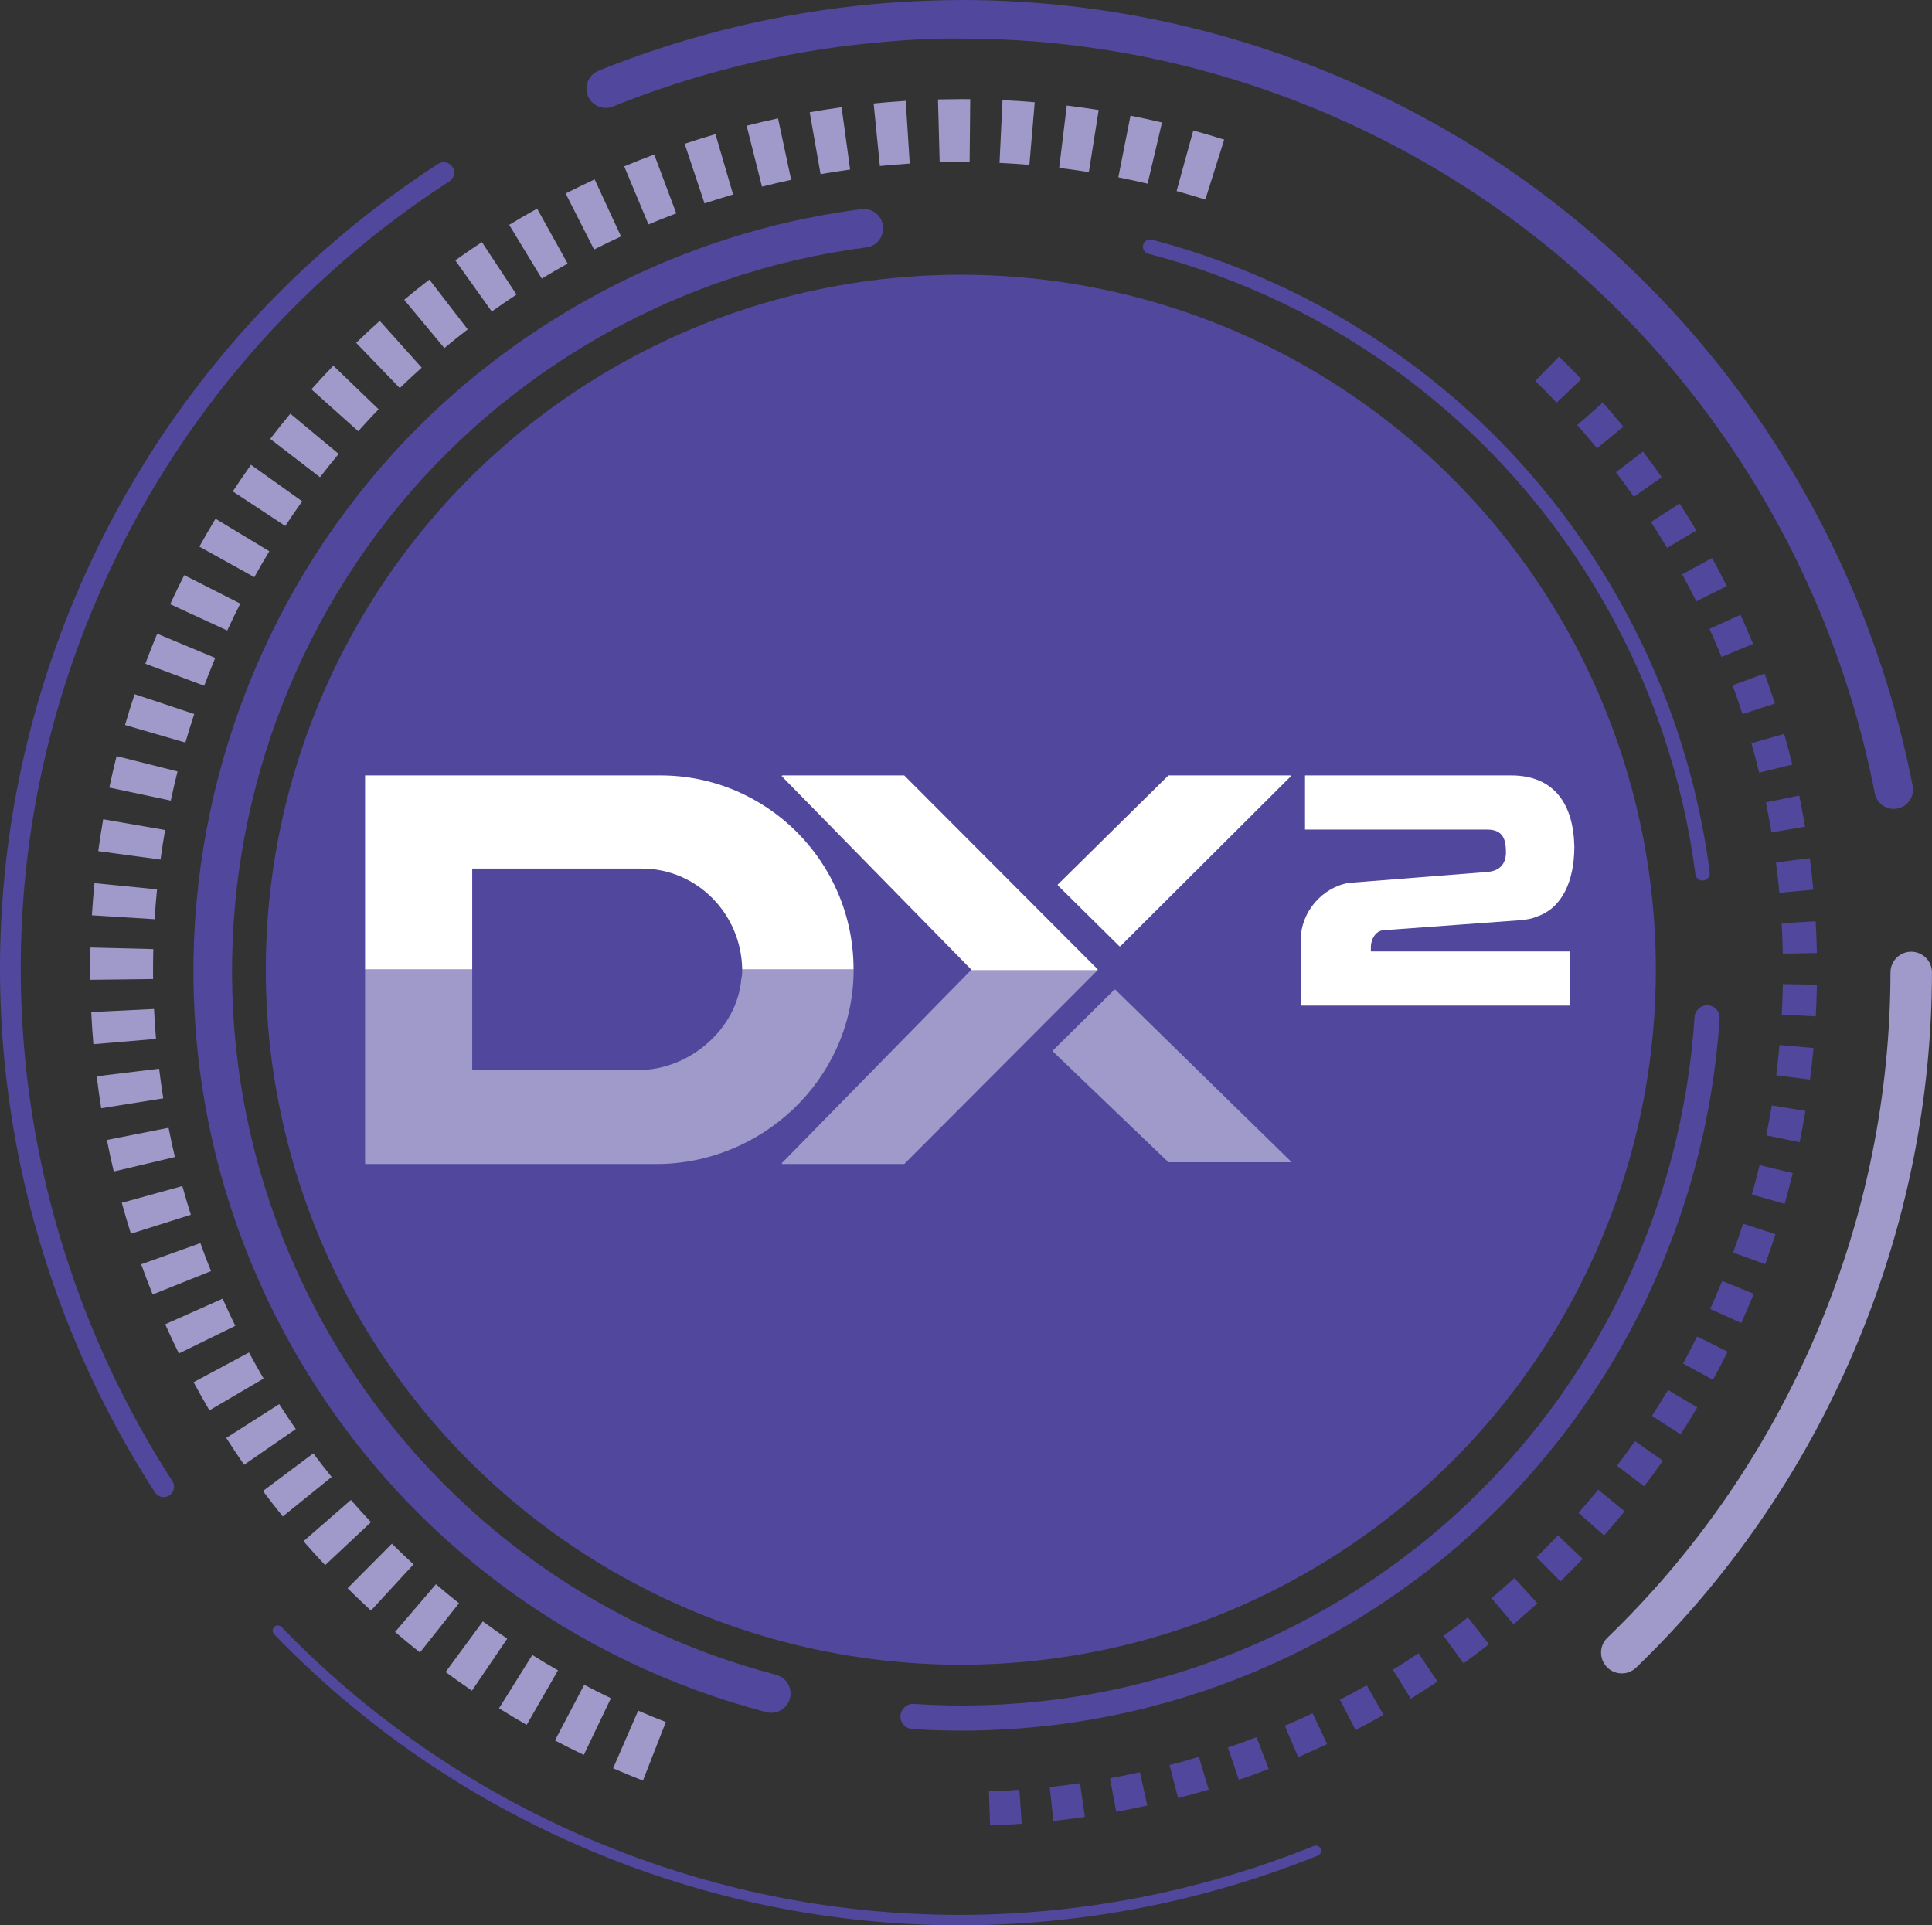
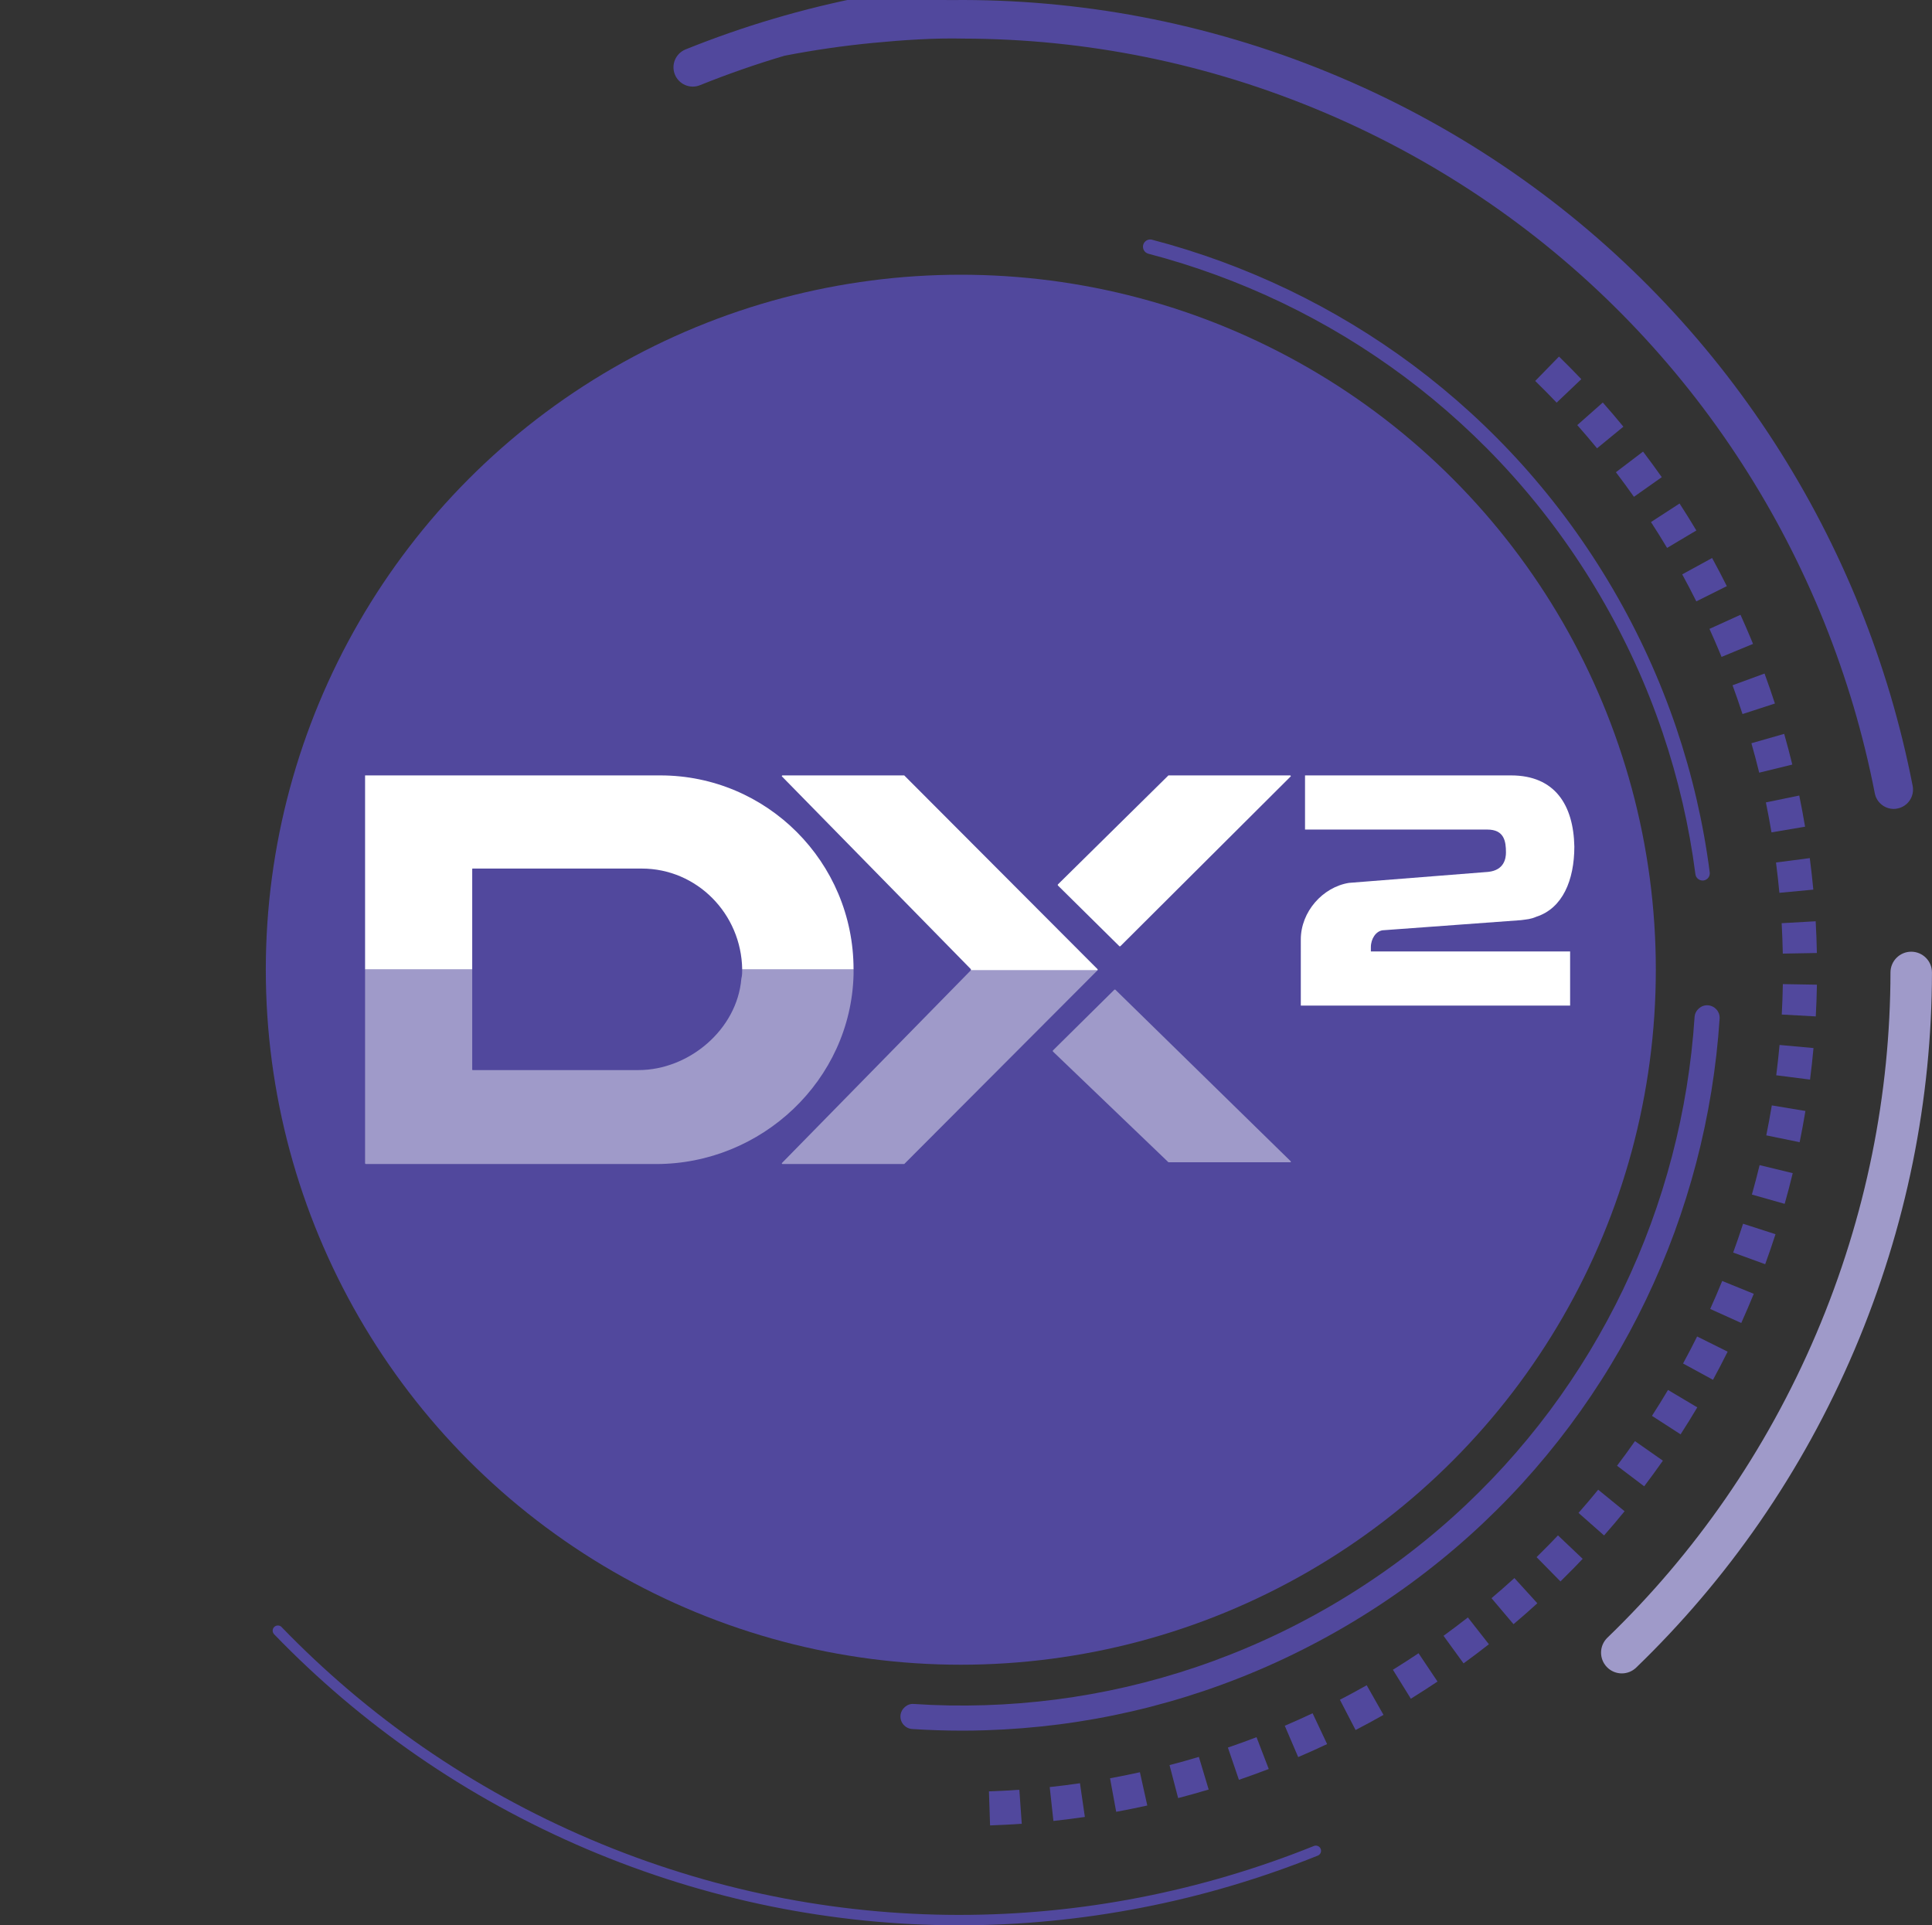
<svg xmlns="http://www.w3.org/2000/svg" id="レイヤー_1" x="0px" y="0px" width="114px" height="113.608px" viewBox="0 0 114 113.608" xml:space="preserve">
  <rect x="0" y="0" width="114" height="113.608" fill="#333333" stroke="none" />
  <g>
    <g>
-       <path fill="#9F9AC9" d="M37.937,105.07c-0.59-0.231-1.176-0.473-1.76-0.726l1.479-3.402c0.54,0.235,1.084,0.459,1.632,0.673   L37.937,105.07z M34.447,103.554c-0.572-0.274-1.139-0.559-1.702-0.855l1.727-3.283c0.522,0.275,1.047,0.539,1.576,0.792   L34.447,103.554z M31.076,101.781c-0.548-0.315-1.091-0.642-1.631-0.978l1.965-3.146c0.501,0.313,1.006,0.616,1.515,0.909   L31.076,101.781z M27.848,99.762c-0.523-0.355-1.042-0.722-1.555-1.099l2.197-2.988c0.475,0.349,0.956,0.689,1.441,1.019   L27.848,99.762z M24.781,97.51c-0.496-0.394-0.986-0.797-1.47-1.212l2.413-2.817c0.448,0.384,0.902,0.758,1.361,1.121   L24.781,97.51z M21.889,95.036c-0.365-0.336-0.726-0.678-1.084-1.028l-0.294-0.29l2.614-2.63l0.27,0.266   c0.332,0.324,0.668,0.642,1.006,0.954L21.889,95.036z M19.185,92.357c-0.436-0.465-0.862-0.936-1.277-1.413l2.797-2.435   c0.386,0.443,0.781,0.88,1.185,1.311L19.185,92.357z M16.685,89.484c-0.4-0.495-0.79-0.997-1.169-1.503l2.969-2.222   c0.352,0.47,0.713,0.935,1.084,1.394L16.685,89.484z M14.403,86.434c-0.363-0.524-0.714-1.053-1.054-1.586l3.127-1.995   c0.316,0.495,0.642,0.986,0.977,1.472L14.403,86.434z M12.356,83.222c-0.322-0.55-0.633-1.104-0.933-1.662l3.268-1.754   c0.277,0.517,0.566,1.031,0.864,1.54L12.356,83.222z M10.554,79.865c-0.28-0.57-0.548-1.145-0.806-1.724l3.388-1.509   c0.239,0.538,0.488,1.071,0.748,1.602L10.554,79.865z M9.007,76.385c-0.237-0.59-0.461-1.185-0.676-1.782l3.493-1.249   c0.197,0.554,0.406,1.104,0.626,1.651L9.007,76.385z M7.725,72.799c-0.191-0.605-0.371-1.213-0.54-1.824l3.575-0.989   c0.157,0.568,0.324,1.133,0.502,1.695L7.725,72.799z M6.712,69.129C6.566,68.51,6.43,67.89,6.308,67.267l3.638-0.718   c0.114,0.577,0.239,1.152,0.375,1.725L6.712,69.129z M5.972,65.395c-0.101-0.627-0.19-1.256-0.266-1.885l3.682-0.449   c0.071,0.584,0.153,1.167,0.246,1.749L5.972,65.395z M5.51,61.616c-0.054-0.633-0.096-1.265-0.126-1.898l3.704-0.179   c0.028,0.588,0.068,1.176,0.117,1.764L5.51,61.616z M5.326,57.815l-0.003-0.6c0-0.435,0.005-0.87,0.016-1.304l3.707,0.093   c-0.01,0.403-0.015,0.807-0.015,1.21l0.003,0.557L5.326,57.815z M9.124,54.239L5.422,54.01c0.039-0.634,0.09-1.267,0.153-1.898   l3.691,0.367C9.207,53.065,9.16,53.652,9.124,54.239z M9.472,50.722l-3.675-0.499c0.086-0.628,0.183-1.255,0.291-1.88l3.654,0.634   C9.641,49.557,9.551,50.138,9.472,50.722z M10.077,47.242l-3.628-0.77c0.132-0.62,0.275-1.239,0.43-1.856l3.596,0.906   C10.331,46.094,10.199,46.667,10.077,47.242z M10.938,43.817L7.377,42.78c0.177-0.609,0.366-1.215,0.566-1.818l3.519,1.169   C11.277,42.69,11.103,43.252,10.938,43.817z M12.049,40.464l-3.474-1.298c0.088-0.236,0.178-0.471,0.27-0.706   c0.139-0.355,0.282-0.711,0.431-1.066l3.423,1.428c-0.137,0.33-0.271,0.66-0.4,0.991C12.213,40.032,12.131,40.248,12.049,40.464z    M13.408,37.205l-3.367-1.553c0.265-0.575,0.542-1.146,0.83-1.714l3.307,1.679C13.91,36.142,13.654,36.671,13.408,37.205z    M15.005,34.057l-3.241-1.801c0.307-0.553,0.626-1.102,0.954-1.645l3.174,1.918C15.586,33.034,15.291,33.544,15.005,34.057z    M16.833,31.037l-3.098-2.039c0.348-0.528,0.706-1.052,1.075-1.57l3.02,2.153C17.488,30.061,17.156,30.547,16.833,31.037z    M18.882,28.161l-2.939-2.263c0.386-0.501,0.783-0.997,1.189-1.486l2.852,2.371C19.607,27.237,19.239,27.696,18.882,28.161z    M21.138,25.445l-2.764-2.473c0.421-0.471,0.853-0.935,1.294-1.394l2.672,2.572C21.929,24.575,21.529,25.007,21.138,25.445z    M23.589,22.899l-2.575-2.669c0.458-0.442,0.923-0.875,1.393-1.297l2.476,2.761C24.447,22.086,24.015,22.488,23.589,22.899z    M26.22,20.539l-2.371-2.851c0.489-0.408,0.985-0.804,1.486-1.19l2.264,2.937C27.135,19.792,26.675,20.161,26.22,20.539z    M29.018,18.382l-2.153-3.02c0.518-0.369,1.041-0.728,1.57-1.076l2.042,3.096C29.986,17.705,29.499,18.038,29.018,18.382z    M31.969,16.439l-1.924-3.171c0.544-0.33,1.094-0.649,1.648-0.957l1.801,3.241C32.982,15.837,32.473,16.133,31.969,16.439z    M35.055,14.723l-1.679-3.307c0.567-0.287,1.138-0.564,1.712-0.83l1.557,3.366C36.111,14.198,35.581,14.455,35.055,14.723z    M38.263,13.24l-1.43-3.422c0.587-0.246,1.178-0.479,1.771-0.702l1.3,3.474C39.353,12.797,38.806,13.014,38.263,13.24z    M41.571,12.002l-1.172-3.518c0.603-0.201,1.209-0.39,1.818-0.568l1.04,3.561C42.692,11.641,42.13,11.817,41.571,12.002z    M71.121,11.775c-0.562-0.177-1.127-0.344-1.695-0.501l0.985-3.575c0.611,0.168,1.219,0.348,1.825,0.539L71.121,11.775z    M44.961,11.013l-0.906-3.596c0.615-0.155,1.233-0.299,1.853-0.431l0.776,3.626C46.108,10.735,45.533,10.869,44.961,11.013z    M67.716,10.837c-0.574-0.135-1.15-0.26-1.728-0.374l0.718-3.638c0.622,0.123,1.242,0.257,1.859,0.402L67.716,10.837z    M48.418,10.276l-0.641-3.653c0.625-0.11,1.253-0.208,1.882-0.294l0.503,3.675C49.579,10.083,48.998,10.174,48.418,10.276z    M64.249,10.154c-0.582-0.092-1.166-0.174-1.751-0.245l0.448-3.682c0.629,0.077,1.257,0.165,1.883,0.264L64.249,10.154z    M51.917,9.796L51.55,6.105c0.631-0.063,1.262-0.114,1.894-0.154l0.236,3.701C53.092,9.69,52.504,9.738,51.917,9.796z    M60.74,9.728c-0.587-0.049-1.174-0.088-1.762-0.116l0.176-3.705c0.634,0.03,1.268,0.072,1.9,0.126L60.74,9.728z M55.446,9.574   l-0.099-3.707l1.352-0.018l0.55,0.003L57.214,9.56l-0.516-0.003L55.446,9.574z" />
      <path fill="#51489D" d="M58.42,107.713l-0.066-2.009c0.598-0.019,1.197-0.051,1.794-0.094l0.142,2.006   C59.668,107.659,59.044,107.692,58.42,107.713z M62.158,107.45l-0.218-1.999c0.596-0.064,1.192-0.14,1.785-0.226l0.289,1.989   C63.397,107.303,62.778,107.382,62.158,107.45z M65.862,106.91l-0.363-1.978c0.589-0.108,1.177-0.226,1.763-0.356l0.435,1.963   C67.087,106.674,66.475,106.798,65.862,106.91z M69.517,106.101l-0.507-1.946c0.579-0.151,1.156-0.312,1.731-0.485l0.578,1.926   C70.721,105.775,70.12,105.944,69.517,106.101z M73.104,105.023l-0.651-1.903c0.566-0.193,1.13-0.398,1.69-0.613l0.721,1.877   C74.281,104.609,73.694,104.822,73.104,105.023z M76.601,103.681l-0.791-1.848c0.55-0.236,1.098-0.481,1.641-0.738l0.857,1.819   C77.743,103.181,77.174,103.437,76.601,103.681z M79.988,102.084l-0.925-1.785c0.53-0.275,1.058-0.561,1.581-0.857l0.991,1.749   C81.09,101.5,80.541,101.798,79.988,102.084z M83.249,100.237l-1.059-1.709c0.509-0.315,1.014-0.639,1.513-0.974l1.119,1.67   C84.302,99.572,83.777,99.909,83.249,100.237z M86.359,98.152l-1.182-1.627c0.484-0.351,0.963-0.713,1.437-1.084l1.24,1.582   C87.361,97.41,86.863,97.786,86.359,98.152z M89.307,95.84l-1.299-1.535c0.456-0.386,0.907-0.782,1.352-1.187l1.353,1.487   C90.251,95.028,89.782,95.439,89.307,95.84z M92.077,93.317l-1.41-1.433c0.259-0.254,0.515-0.511,0.77-0.772l0.493-0.513   l1.458,1.384l-0.512,0.533C92.61,92.787,92.344,93.054,92.077,93.317z M94.65,90.603l-1.508-1.33   c0.398-0.45,0.785-0.907,1.161-1.369l1.558,1.271C95.468,89.657,95.064,90.133,94.65,90.603z M97.017,87.704l-1.602-1.214   c0.363-0.479,0.716-0.964,1.058-1.452l1.647,1.153C97.762,86.7,97.395,87.205,97.017,87.704z M99.165,84.637l-1.689-1.091   c0.326-0.505,0.642-1.015,0.947-1.528l1.728,1.027C99.833,83.581,99.504,84.112,99.165,84.637z M101.077,81.419l-1.766-0.962   c0.287-0.527,0.564-1.059,0.83-1.594l1.8,0.895C101.664,80.316,101.376,80.87,101.077,81.419z M102.745,78.066l-1.833-0.828   c0.247-0.547,0.484-1.097,0.709-1.651l1.863,0.758C103.248,76.923,103.002,77.496,102.745,78.066z M104.157,74.598l-1.889-0.688   c0.206-0.563,0.4-1.13,0.584-1.7l1.914,0.618C104.573,73.421,104.37,74.011,104.157,74.598z M105.307,71.036l-1.935-0.548   c0.163-0.577,0.315-1.155,0.456-1.737l1.954,0.474C105.636,69.83,105.477,70.435,105.307,71.036z M106.191,67.398l-1.97-0.403   c0.12-0.587,0.229-1.176,0.327-1.768l1.984,0.329C106.429,66.172,106.315,66.786,106.191,67.398z M106.804,63.704l-1.995-0.254   c0.076-0.595,0.141-1.192,0.196-1.789l2.003,0.182C106.951,62.465,106.882,63.085,106.804,63.704z M107.142,59.976l-2.007-0.11   c0.032-0.598,0.054-1.197,0.064-1.796l2.01,0.034C107.198,58.729,107.177,59.353,107.142,59.976z M105.196,56.27   c-0.011-0.598-0.034-1.197-0.067-1.795l2.007-0.113c0.036,0.624,0.059,1.248,0.071,1.872L105.196,56.27z M104.995,52.683   c-0.056-0.597-0.123-1.193-0.2-1.789l1.994-0.259c0.081,0.619,0.15,1.239,0.208,1.86L104.995,52.683z M104.529,49.116   c-0.1-0.591-0.21-1.18-0.331-1.768l1.969-0.406c0.126,0.611,0.24,1.225,0.344,1.839L104.529,49.116z M103.804,45.593   c-0.142-0.581-0.296-1.16-0.46-1.737l1.934-0.552c0.171,0.601,0.331,1.205,0.479,1.811L103.804,45.593z M102.819,42.135   c-0.186-0.569-0.381-1.136-0.588-1.699l1.888-0.692c0.215,0.587,0.419,1.176,0.612,1.769L102.819,42.135z M101.582,38.763   l-0.154-0.372c-0.18-0.43-0.366-0.857-0.559-1.282l1.83-0.832c0.202,0.444,0.396,0.89,0.584,1.339l0.157,0.379L101.582,38.763z    M100.094,35.485c-0.267-0.535-0.545-1.066-0.833-1.593l1.764-0.965c0.3,0.549,0.59,1.102,0.868,1.66L100.094,35.485z    M98.368,32.331c-0.306-0.514-0.623-1.022-0.95-1.526l1.687-1.094c0.341,0.525,0.671,1.056,0.99,1.591L98.368,32.331z    M96.412,29.316c-0.344-0.488-0.699-0.973-1.063-1.452l1.601-1.217c0.379,0.498,0.747,1.002,1.105,1.51L96.412,29.316z    M94.235,26.453c-0.379-0.462-0.768-0.918-1.166-1.369l1.506-1.332c0.415,0.469,0.82,0.945,1.215,1.426L94.235,26.453z    M91.852,23.759c-0.413-0.433-0.835-0.86-1.265-1.28l1.404-1.439c0.449,0.438,0.887,0.882,1.317,1.333L91.852,23.759z" />
    </g>
    <g>
      <path fill="#9F9AC9" d="M95.697,98.743c-0.321,0-0.641-0.125-0.881-0.374c-0.47-0.487-0.456-1.262,0.03-1.732   c1.281-1.235,2.516-2.551,3.672-3.911c1.159-1.364,2.271-2.812,3.303-4.303c1.04-1.505,2.014-3.08,2.895-4.68   c0.899-1.632,1.726-3.329,2.455-5.044c0.732-1.717,1.381-3.489,1.932-5.266c0.542-1.746,1.002-3.54,1.364-5.332   c0.357-1.76,0.63-3.564,0.811-5.363c0.178-1.78,0.27-3.583,0.272-5.357c0.001-0.676,0.55-1.223,1.224-1.223h0.001   c0.676,0.001,1.224,0.55,1.223,1.226c-0.002,1.855-0.098,3.739-0.284,5.599c-0.189,1.881-0.475,3.766-0.847,5.605   c-0.38,1.872-0.859,3.747-1.427,5.57c-0.575,1.855-1.253,3.705-2.016,5.499c-0.762,1.791-1.625,3.563-2.563,5.266   c-0.921,1.672-1.939,3.317-3.026,4.891c-1.079,1.56-2.239,3.072-3.452,4.497c-1.208,1.421-2.498,2.796-3.836,4.087   C96.309,98.629,96.003,98.743,95.697,98.743z" />
-       <path fill="#51489D" d="M111.741,47.732c-0.534,0-1.01-0.377-1.116-0.921c-0.337-1.728-0.76-3.455-1.257-5.134   c-0.5-1.684-1.085-3.36-1.737-4.982c-0.654-1.622-1.396-3.236-2.204-4.794c-0.804-1.554-1.697-3.091-2.654-4.57   c-0.958-1.485-1.998-2.935-3.089-4.31c-1.099-1.386-2.28-2.736-3.512-4.012c-1.238-1.282-2.555-2.52-3.917-3.677   c-1.368-1.164-2.818-2.277-4.309-3.307c-1.509-1.041-3.087-2.018-4.688-2.9c-1.625-0.898-3.324-1.725-5.051-2.46   c-1.727-0.734-3.501-1.386-5.274-1.936c-1.752-0.542-3.549-1.003-5.34-1.365c-1.773-0.359-3.581-0.633-5.37-0.812   c-1.768-0.178-3.575-0.27-5.368-0.274C55.142,2.237,53.3,2.36,51.531,2.53c-1.76,0.169-3.524,0.425-5.246,0.76   c-1.716,0.334-3.443,0.757-5.134,1.257c-1.68,0.498-3.355,1.081-4.982,1.737c-0.582,0.236-1.246-0.047-1.481-0.63   c-0.235-0.583,0.047-1.246,0.63-1.481c1.693-0.683,3.438-1.291,5.187-1.809c1.76-0.521,3.558-0.961,5.345-1.308   c1.792-0.35,3.631-0.617,5.463-0.793C53.154,0.086,55.007,0.008,56.859,0c1.869,0.004,3.751,0.1,5.592,0.286   c1.864,0.187,3.748,0.471,5.596,0.846c1.866,0.378,3.736,0.857,5.562,1.423c1.845,0.571,3.693,1.25,5.491,2.015   c1.798,0.764,3.567,1.626,5.259,2.56c1.668,0.918,3.311,1.936,4.882,3.021c1.554,1.074,3.064,2.232,4.489,3.444   c1.419,1.206,2.791,2.495,4.081,3.831c1.282,1.329,2.513,2.735,3.657,4.178c1.136,1.432,2.22,2.943,3.219,4.488   c0.994,1.54,1.925,3.142,2.762,4.758c0.841,1.622,1.613,3.302,2.293,4.992c0.68,1.688,1.288,3.434,1.809,5.186   c0.517,1.749,0.957,3.547,1.308,5.345c0.121,0.617-0.282,1.216-0.899,1.335C111.887,47.725,111.814,47.732,111.741,47.732z" />
-       <path fill="#51489D" d="M9.657,88.342c-0.2,0-0.397-0.099-0.515-0.28c-0.983-1.523-1.905-3.111-2.737-4.716   c-0.83-1.601-1.594-3.265-2.272-4.946c-0.676-1.676-1.28-3.406-1.792-5.14c-0.516-1.744-0.952-3.525-1.297-5.296   c-0.346-1.776-0.61-3.599-0.786-5.414C0.084,60.726-0.002,58.878,0,57.055c0.004-1.851,0.099-3.714,0.283-5.539   c0.184-1.849,0.466-3.714,0.838-5.544c0.376-1.85,0.85-3.705,1.41-5.51c0.566-1.829,1.239-3.659,1.997-5.441   c0.76-1.786,1.614-3.538,2.536-5.21c0.912-1.655,1.919-3.282,2.994-4.838c1.057-1.529,2.206-3.026,3.413-4.448   c1.197-1.408,2.474-2.767,3.796-4.043c1.314-1.267,2.706-2.486,4.139-3.623c1.426-1.129,2.923-2.202,4.447-3.189   c0.28-0.183,0.66-0.104,0.847,0.182c0.183,0.284,0.102,0.663-0.182,0.847c-1.492,0.965-2.956,2.015-4.352,3.119   c-1.4,1.112-2.764,2.304-4.048,3.546c-1.294,1.247-2.544,2.578-3.714,3.954c-1.181,1.391-2.304,2.855-3.338,4.352   c-1.051,1.521-2.037,3.114-2.929,4.732c-0.903,1.635-1.738,3.352-2.483,5.099c-0.741,1.744-1.399,3.535-1.954,5.323   c-0.547,1.768-1.011,3.582-1.379,5.392c-0.363,1.79-0.639,3.614-0.821,5.423c-0.18,1.785-0.272,3.608-0.276,5.419   c-0.002,1.782,0.083,3.591,0.254,5.376c0.171,1.775,0.429,3.558,0.769,5.297c0.336,1.732,0.763,3.476,1.268,5.182   c0.503,1.697,1.092,3.389,1.754,5.029c0.663,1.645,1.411,3.275,2.224,4.84c0.815,1.572,1.716,3.125,2.679,4.615   c0.183,0.284,0.101,0.663-0.182,0.847C9.886,88.311,9.772,88.342,9.657,88.342z" />
+       <path fill="#51489D" d="M111.741,47.732c-0.534,0-1.01-0.377-1.116-0.921c-0.337-1.728-0.76-3.455-1.257-5.134   c-0.5-1.684-1.085-3.36-1.737-4.982c-0.654-1.622-1.396-3.236-2.204-4.794c-0.804-1.554-1.697-3.091-2.654-4.57   c-0.958-1.485-1.998-2.935-3.089-4.31c-1.099-1.386-2.28-2.736-3.512-4.012c-1.238-1.282-2.555-2.52-3.917-3.677   c-1.368-1.164-2.818-2.277-4.309-3.307c-1.509-1.041-3.087-2.018-4.688-2.9c-1.625-0.898-3.324-1.725-5.051-2.46   c-1.727-0.734-3.501-1.386-5.274-1.936c-1.752-0.542-3.549-1.003-5.34-1.365c-1.773-0.359-3.581-0.633-5.37-0.812   c-1.768-0.178-3.575-0.27-5.368-0.274C55.142,2.237,53.3,2.36,51.531,2.53c-1.76,0.169-3.524,0.425-5.246,0.76   c-1.68,0.498-3.355,1.081-4.982,1.737c-0.582,0.236-1.246-0.047-1.481-0.63   c-0.235-0.583,0.047-1.246,0.63-1.481c1.693-0.683,3.438-1.291,5.187-1.809c1.76-0.521,3.558-0.961,5.345-1.308   c1.792-0.35,3.631-0.617,5.463-0.793C53.154,0.086,55.007,0.008,56.859,0c1.869,0.004,3.751,0.1,5.592,0.286   c1.864,0.187,3.748,0.471,5.596,0.846c1.866,0.378,3.736,0.857,5.562,1.423c1.845,0.571,3.693,1.25,5.491,2.015   c1.798,0.764,3.567,1.626,5.259,2.56c1.668,0.918,3.311,1.936,4.882,3.021c1.554,1.074,3.064,2.232,4.489,3.444   c1.419,1.206,2.791,2.495,4.081,3.831c1.282,1.329,2.513,2.735,3.657,4.178c1.136,1.432,2.22,2.943,3.219,4.488   c0.994,1.54,1.925,3.142,2.762,4.758c0.841,1.622,1.613,3.302,2.293,4.992c0.68,1.688,1.288,3.434,1.809,5.186   c0.517,1.749,0.957,3.547,1.308,5.345c0.121,0.617-0.282,1.216-0.899,1.335C111.887,47.725,111.814,47.732,111.741,47.732z" />
      <path fill="#51489D" d="M56.604,113.608c-0.024,0-0.049,0-0.074,0c-1.825-0.002-3.678-0.096-5.509-0.28   c-1.852-0.187-3.707-0.468-5.514-0.834c-1.844-0.374-3.688-0.846-5.481-1.403c-1.826-0.566-3.647-1.234-5.411-1.985   c-1.767-0.752-3.511-1.602-5.184-2.524c-1.645-0.906-3.264-1.908-4.81-2.977c-1.526-1.055-3.014-2.197-4.424-3.395   c-1.398-1.188-2.751-2.459-4.022-3.776c-0.117-0.122-0.113-0.315,0.008-0.433c0.121-0.114,0.315-0.116,0.433,0.008   c1.256,1.302,2.595,2.557,3.977,3.733c1.394,1.186,2.867,2.315,4.375,3.359c1.531,1.057,3.131,2.048,4.759,2.946   c1.654,0.911,3.378,1.751,5.127,2.495c1.745,0.744,3.547,1.404,5.352,1.963c1.774,0.552,3.599,1.018,5.422,1.388   c1.787,0.363,3.622,0.64,5.452,0.824c1.811,0.182,3.645,0.275,5.449,0.277c0.025,0,0.049,0,0.074,0   c1.78,0,3.575-0.086,5.333-0.256c1.776-0.17,3.569-0.43,5.326-0.773c1.754-0.341,3.507-0.77,5.211-1.276   c1.703-0.503,3.403-1.096,5.057-1.762c0.153-0.061,0.335,0.012,0.399,0.17c0.063,0.157-0.013,0.335-0.17,0.399   c-1.672,0.673-3.391,1.271-5.112,1.781c-1.722,0.511-3.495,0.945-5.268,1.288c-1.776,0.347-3.588,0.61-5.385,0.782   C60.217,113.521,58.404,113.608,56.604,113.608z" />
    </g>
    <g>
-       <path fill="#51489D" d="M45.507,101.068c-0.096,0-0.193-0.012-0.289-0.037c-1.397-0.366-2.792-0.804-4.148-1.3   c-1.358-0.498-2.708-1.068-4.012-1.692c-1.318-0.633-2.613-1.332-3.846-2.077c-1.251-0.757-2.478-1.582-3.646-2.454   c-1.175-0.876-2.325-1.825-3.417-2.82c-1.103-1.006-2.165-2.075-3.154-3.179c-1.005-1.118-1.968-2.307-2.861-3.531   c-0.905-1.239-1.758-2.542-2.537-3.871c-0.781-1.337-1.498-2.719-2.132-4.109c-0.627-1.378-1.19-2.798-1.674-4.224   c-0.48-1.417-0.891-2.866-1.224-4.31c-0.331-1.438-0.594-2.905-0.782-4.36c-0.188-1.446-0.305-2.92-0.35-4.381   c-0.046-1.44-0.02-2.911,0.074-4.368c0.095-1.444,0.26-2.9,0.492-4.327c0.233-1.429,0.535-2.861,0.901-4.254   c0.366-1.397,0.804-2.794,1.3-4.147c0.498-1.359,1.068-2.709,1.692-4.012c0.629-1.312,1.328-2.606,2.077-3.846   c0.758-1.255,1.584-2.482,2.454-3.647c0.885-1.186,1.833-2.336,2.819-3.417c1.009-1.105,2.079-2.166,3.181-3.154   c1.124-1.009,2.312-1.972,3.53-2.861c1.239-0.904,2.542-1.757,3.872-2.536c1.34-0.783,2.723-1.5,4.11-2.132   c1.376-0.628,2.798-1.191,4.224-1.674c1.408-0.478,2.858-0.891,4.309-1.226c1.437-0.331,2.903-0.594,4.359-0.782   c0.627-0.074,1.196,0.362,1.275,0.983c0.081,0.624-0.36,1.194-0.983,1.275c-1.382,0.178-2.774,0.428-4.14,0.744   c-1.376,0.317-2.751,0.709-4.088,1.163c-1.355,0.458-2.704,0.993-4.012,1.59c-1.317,0.599-2.631,1.28-3.904,2.025   c-1.264,0.739-2.502,1.55-3.679,2.409c-1.156,0.845-2.284,1.758-3.352,2.717c-1.045,0.938-2.061,1.945-3.019,2.995   c-0.935,1.026-1.836,2.116-2.677,3.243c-0.826,1.108-1.609,2.272-2.328,3.463c-0.711,1.177-1.375,2.407-1.973,3.653   c-0.593,1.238-1.134,2.52-1.608,3.811c-0.472,1.287-0.888,2.613-1.235,3.941c-0.348,1.325-0.636,2.684-0.856,4.041   c-0.221,1.357-0.378,2.739-0.468,4.111c-0.09,1.384-0.113,2.78-0.071,4.148c0.042,1.388,0.154,2.788,0.333,4.159   c0.178,1.384,0.428,2.777,0.744,4.142c0.316,1.369,0.706,2.744,1.162,4.089c0.459,1.353,0.994,2.703,1.59,4.012   c0.601,1.318,1.284,2.632,2.026,3.902c0.738,1.263,1.549,2.5,2.409,3.678c0.848,1.163,1.762,2.291,2.717,3.353   c0.94,1.047,1.948,2.063,2.995,3.018c1.035,0.945,2.126,1.845,3.243,2.677c1.109,0.828,2.274,1.613,3.463,2.33   c1.17,0.709,2.4,1.372,3.652,1.973c1.239,0.593,2.521,1.134,3.811,1.608c1.288,0.472,2.614,0.888,3.941,1.235   c0.609,0.159,0.973,0.782,0.814,1.39C46.474,100.729,46.012,101.068,45.507,101.068z" />
      <path fill="#51489D" d="M56.767,102.121c-0.98,0-1.966-0.033-2.943-0.096c-0.409-0.027-0.717-0.38-0.691-0.787   c0.028-0.41,0.406-0.729,0.787-0.691c1.393,0.093,2.798,0.117,4.188,0.072c1.398-0.043,2.811-0.157,4.199-0.335   c1.396-0.18,2.801-0.433,4.177-0.75c1.399-0.324,2.788-0.72,4.129-1.175c1.37-0.464,2.732-1.004,4.048-1.604   c1.345-0.613,2.67-1.3,3.939-2.043c1.281-0.751,2.531-1.568,3.713-2.432c1.174-0.857,2.312-1.78,3.383-2.742   c1.062-0.952,2.086-1.969,3.047-3.023c0.948-1.04,1.858-2.142,2.703-3.273c0.841-1.13,1.632-2.306,2.349-3.495   c0.723-1.197,1.393-2.437,1.991-3.686c0.6-1.252,1.147-2.547,1.623-3.847c0.476-1.296,0.895-2.635,1.247-3.978   c0.351-1.339,0.641-2.712,0.863-4.077c0.222-1.369,0.381-2.765,0.471-4.148c0.027-0.409,0.4-0.721,0.787-0.691   c0.409,0.027,0.717,0.38,0.691,0.787c-0.094,1.431-0.258,2.873-0.488,4.288c-0.229,1.412-0.529,2.831-0.892,4.217   c-0.364,1.388-0.798,2.772-1.288,4.112c-0.494,1.345-1.058,2.683-1.679,3.977c-0.619,1.292-1.311,2.574-2.058,3.811   c-0.741,1.229-1.56,2.445-2.431,3.614c-0.874,1.171-1.814,2.31-2.795,3.387c-0.994,1.09-2.055,2.14-3.153,3.126   c-1.108,0.995-2.285,1.949-3.499,2.836c-1.222,0.893-2.514,1.739-3.839,2.514c-1.311,0.768-2.682,1.478-4.071,2.113   c-1.362,0.621-2.771,1.179-4.188,1.66c-1.386,0.47-2.824,0.879-4.27,1.214c-1.425,0.329-2.878,0.591-4.323,0.776   c-1.434,0.184-2.895,0.301-4.341,0.347C57.694,102.114,57.231,102.121,56.767,102.121z" />
      <path fill="#51489D" d="M100.463,51.957c-0.212,0-0.395-0.157-0.423-0.371c-0.184-1.421-0.439-2.838-0.757-4.21   c-0.323-1.397-0.72-2.795-1.182-4.158c-0.465-1.376-1.009-2.749-1.615-4.078c-0.617-1.351-1.309-2.686-2.06-3.968   c-0.753-1.29-1.578-2.547-2.448-3.739c-0.858-1.175-1.787-2.322-2.762-3.408c-0.963-1.074-1.989-2.105-3.046-3.068   c-1.051-0.959-2.16-1.875-3.296-2.723c-1.135-0.846-2.32-1.643-3.52-2.368c-1.196-0.722-2.444-1.397-3.712-2.005   c-1.264-0.605-2.567-1.155-3.875-1.633c-1.309-0.481-2.656-0.903-4.006-1.256c-0.228-0.06-0.364-0.293-0.305-0.522   c0.06-0.227,0.292-0.366,0.522-0.305c1.375,0.36,2.749,0.791,4.083,1.28c1.333,0.489,2.661,1.05,3.949,1.666   c1.293,0.621,2.566,1.309,3.784,2.045c1.224,0.739,2.432,1.551,3.59,2.414c1.158,0.864,2.289,1.798,3.361,2.776   c1.077,0.982,2.122,2.034,3.106,3.129c0.994,1.109,1.942,2.278,2.815,3.476c0.887,1.215,1.727,2.497,2.496,3.811   c0.764,1.306,1.47,2.667,2.098,4.045c0.618,1.356,1.173,2.755,1.649,4.158c0.47,1.391,0.876,2.817,1.204,4.24   c0.324,1.399,0.585,2.843,0.771,4.292c0.031,0.234-0.134,0.448-0.368,0.478C100.499,51.956,100.481,51.957,100.463,51.957z" />
    </g>
    <circle fill="#51489D" cx="56.694" cy="57.221" r="41.01" />
    <g>
      <path fill-rule="evenodd" clip-rule="evenodd" fill="#9F9AC9" d="M64.765,57.2c0,0,0,0,0,0.05c0,0,0,0-11.41,11.437l0,0   c0,0,0,0-7.175,0c-0.05,0-0.05-0.05-0.05-0.05s0,0,11.161-11.387c0-0.05,0-0.05,0-0.05 M76.168,68.532c0,0,0,0-10.359-10.137   h-0.05c0,0,0,0-3.636,3.596c0,0.05,0,0.05,0,0.05s0,0,6.823,6.542l0,0c0,0,0,0,7.172,0C76.168,68.582,76.168,68.582,76.168,68.532   z" />
      <path fill-rule="evenodd" clip-rule="evenodd" fill="#FFFFFF" d="M76.755,55.443c0-1.648,1.295-3.096,2.84-3.346   c8.22-0.649,8.22-0.649,8.22-0.649c0.946-0.1,1.046-0.799,1.046-1.149c0-0.649-0.1-1.348-1.096-1.348c-10.76,0-10.76,0-10.76,0   c0-3.196,0-3.196,0-3.196c12.155,0,12.155,0,12.155,0c2.591,0,3.686,1.748,3.736,4.195c0,1.998-0.697,3.646-2.242,4.145   c-0.349,0.15-0.548,0.15-0.897,0.2c-8.17,0.599-8.17,0.599-8.17,0.599c-0.398,0.05-0.697,0.499-0.697,0.999c0,0.1,0,0.2,0,0.25   c11.757,0,11.757,0,11.757,0c0,3.196,0,3.196,0,3.196c-15.891,0-15.891,0-15.891,0V55.443z" />
      <path fill-rule="evenodd" clip-rule="evenodd" fill="#FFFFFF" d="M76.168,45.805c0,0,0,0-10.064,10.033c-0.05,0-0.05,0-0.05,0   s0,0-3.637-3.594c0-0.05,0-0.05,0-0.05s0,0,6.527-6.439l0,0c0,0,0,0,7.174,0C76.168,45.755,76.168,45.805,76.168,45.805z    M64.765,57.242c0-0.05,0-0.05,0-0.05c-11.41-11.437-11.41-11.437-11.41-11.437l0,0c-7.175,0-7.175,0-7.175,0   c-0.05,0-0.05,0.05-0.05,0.05c11.161,11.387,11.161,11.387,11.161,11.387s0,0,0,0.05H64.765z" />
      <path fill-rule="evenodd" clip-rule="evenodd" fill="#9F9AC9" d="M43.794,57.2c0,0.2,0,0.35-0.05,0.549   c-0.249,2.997-3.086,5.394-6.073,5.394c-9.757,0-9.757,0-9.757,0c-0.05,0-0.05,0-0.05-0.05c0-5.893,0-5.893,0-5.893   c-6.322,0-6.322,0-6.322,0c0,11.437,0,11.437,0,11.437s0,0.05,0.05,0.05c17.124,0,17.124,0,17.124,0   c6.222,0,11.499-4.944,11.649-11.187c0-0.1,0-0.2,0-0.3C43.794,57.2,43.794,57.2,43.794,57.2z" />
      <path fill-rule="evenodd" clip-rule="evenodd" fill="#FFFFFF" d="M38.965,45.755c-17.373,0-17.373,0-17.373,0   c-0.05,0-0.05,0-0.05,0c0,11.445,0,11.445,0,11.445c6.322,0,6.322,0,6.322,0c0-5.898,0-5.898,0-5.898c0-0.05,0-0.05,0.05-0.05   c9.956,0,9.956,0,9.956,0c3.236,0,5.874,2.649,5.924,5.948c6.571,0,6.571,0,6.571,0C50.364,50.852,45.237,45.755,38.965,45.755z" />
    </g>
  </g>
</svg>